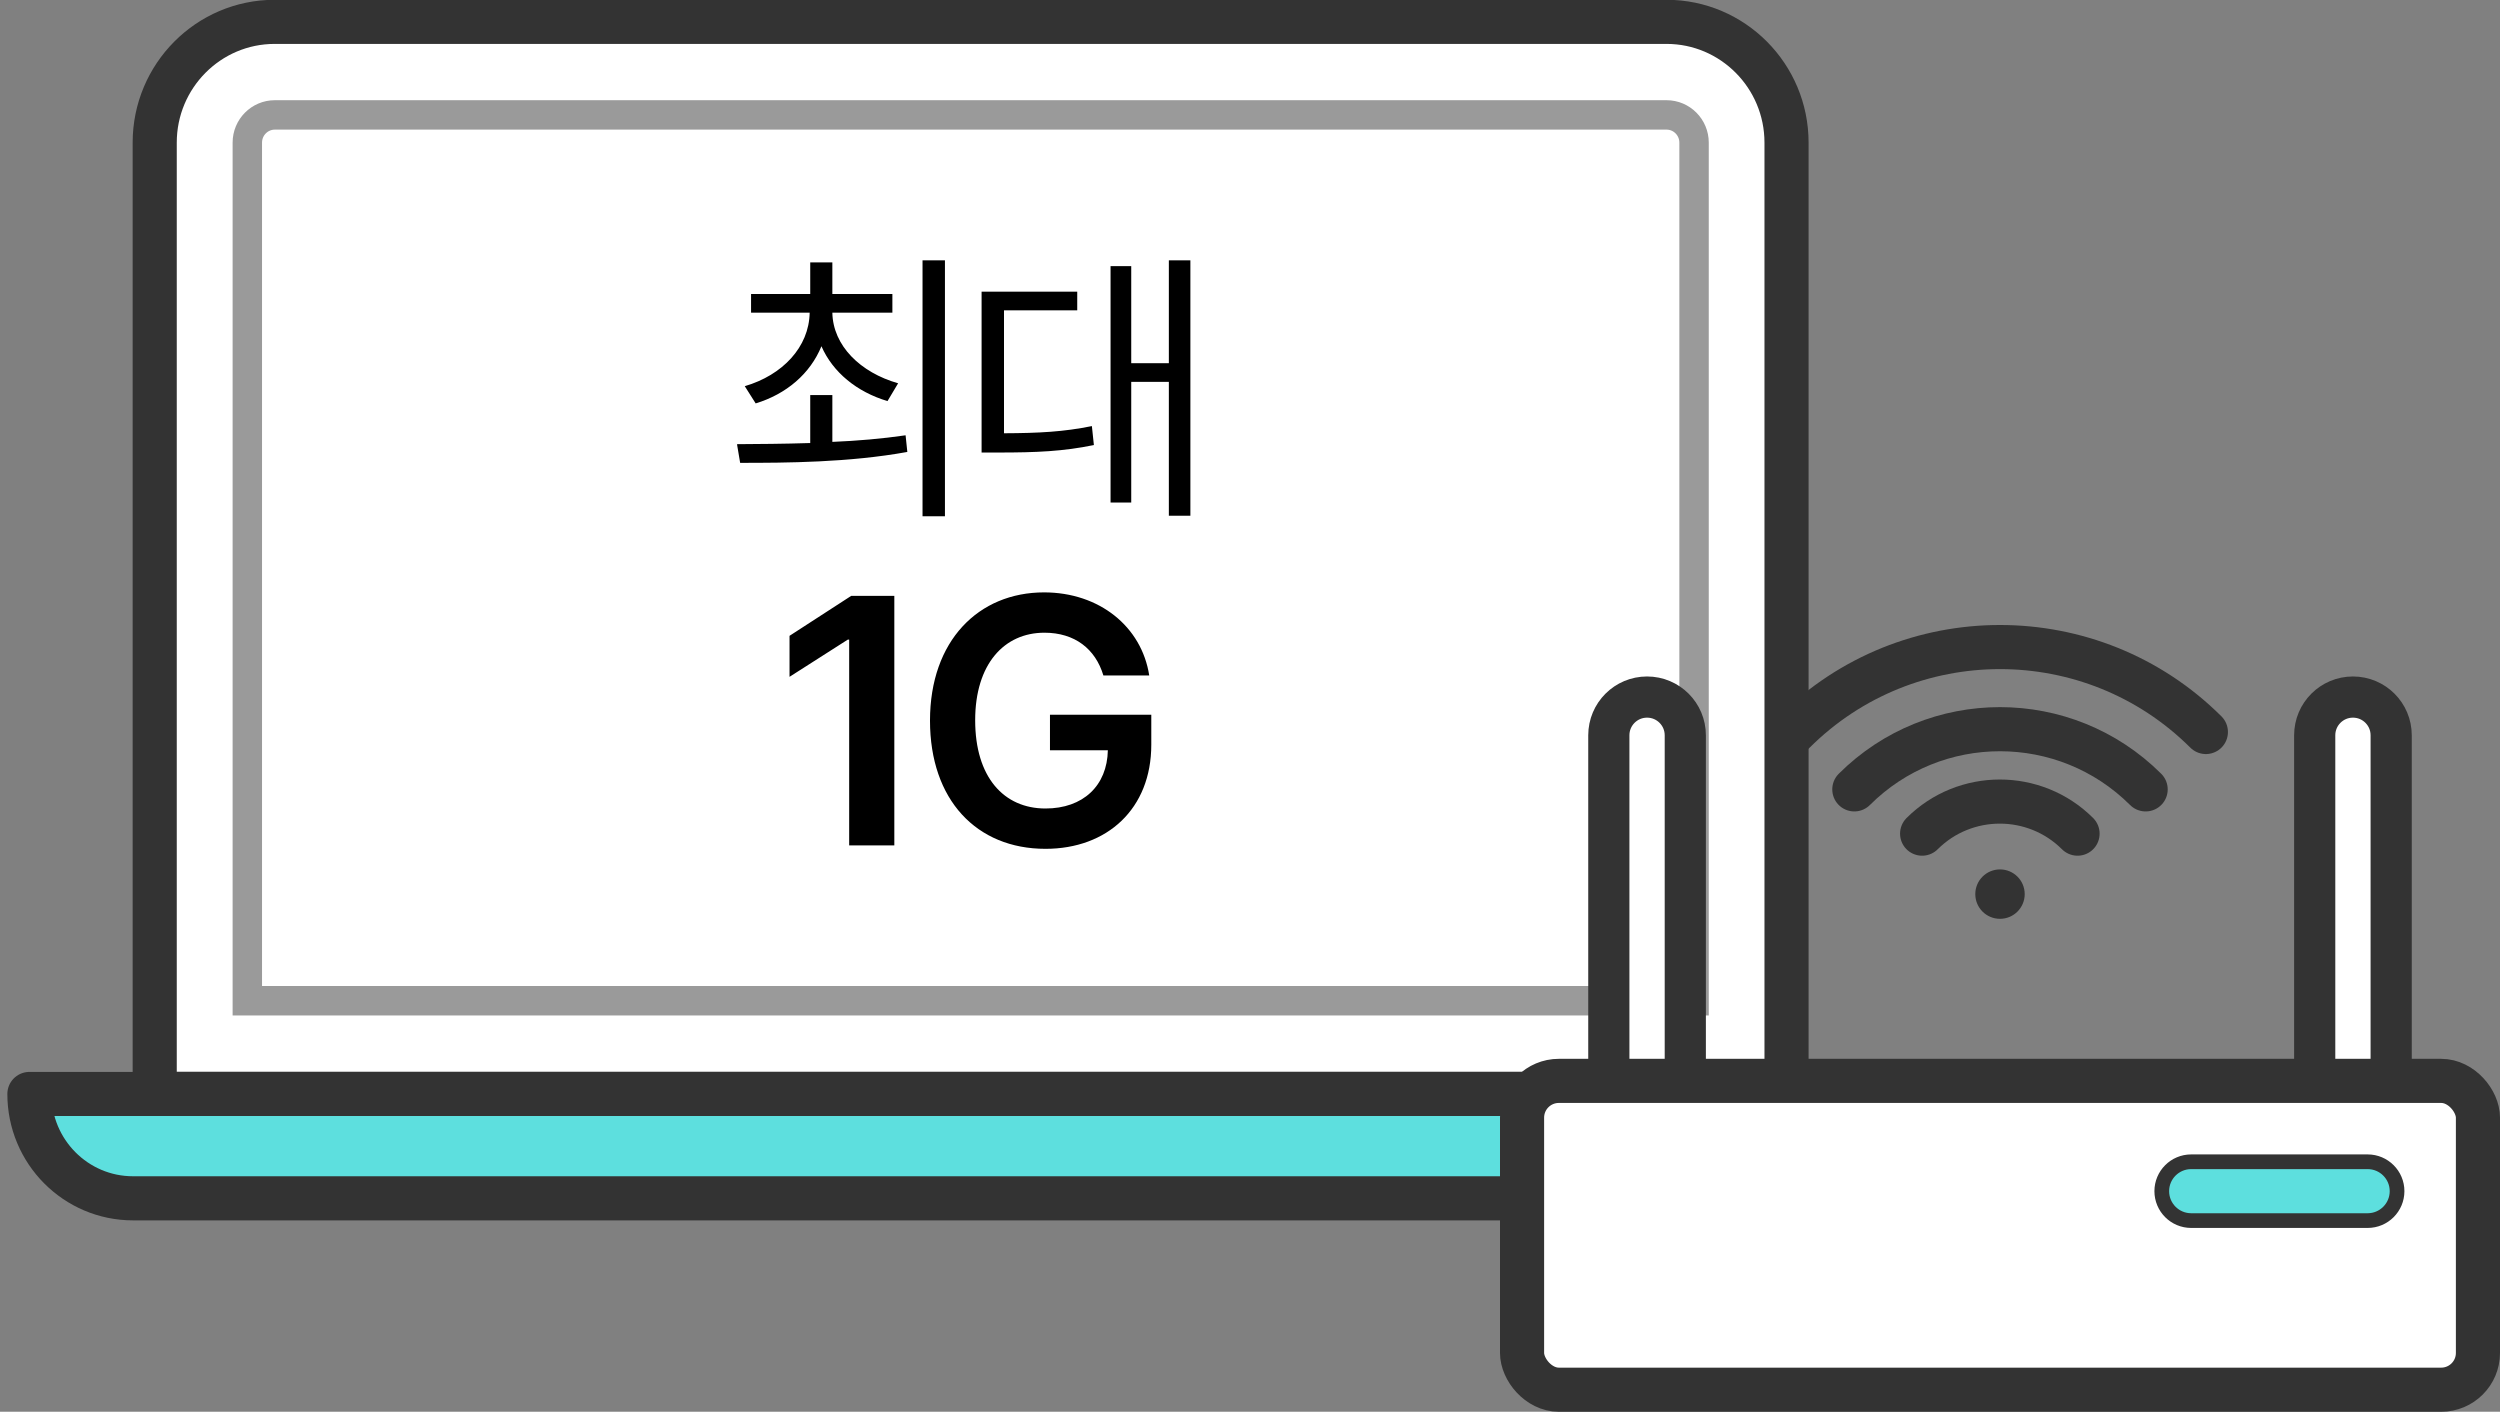
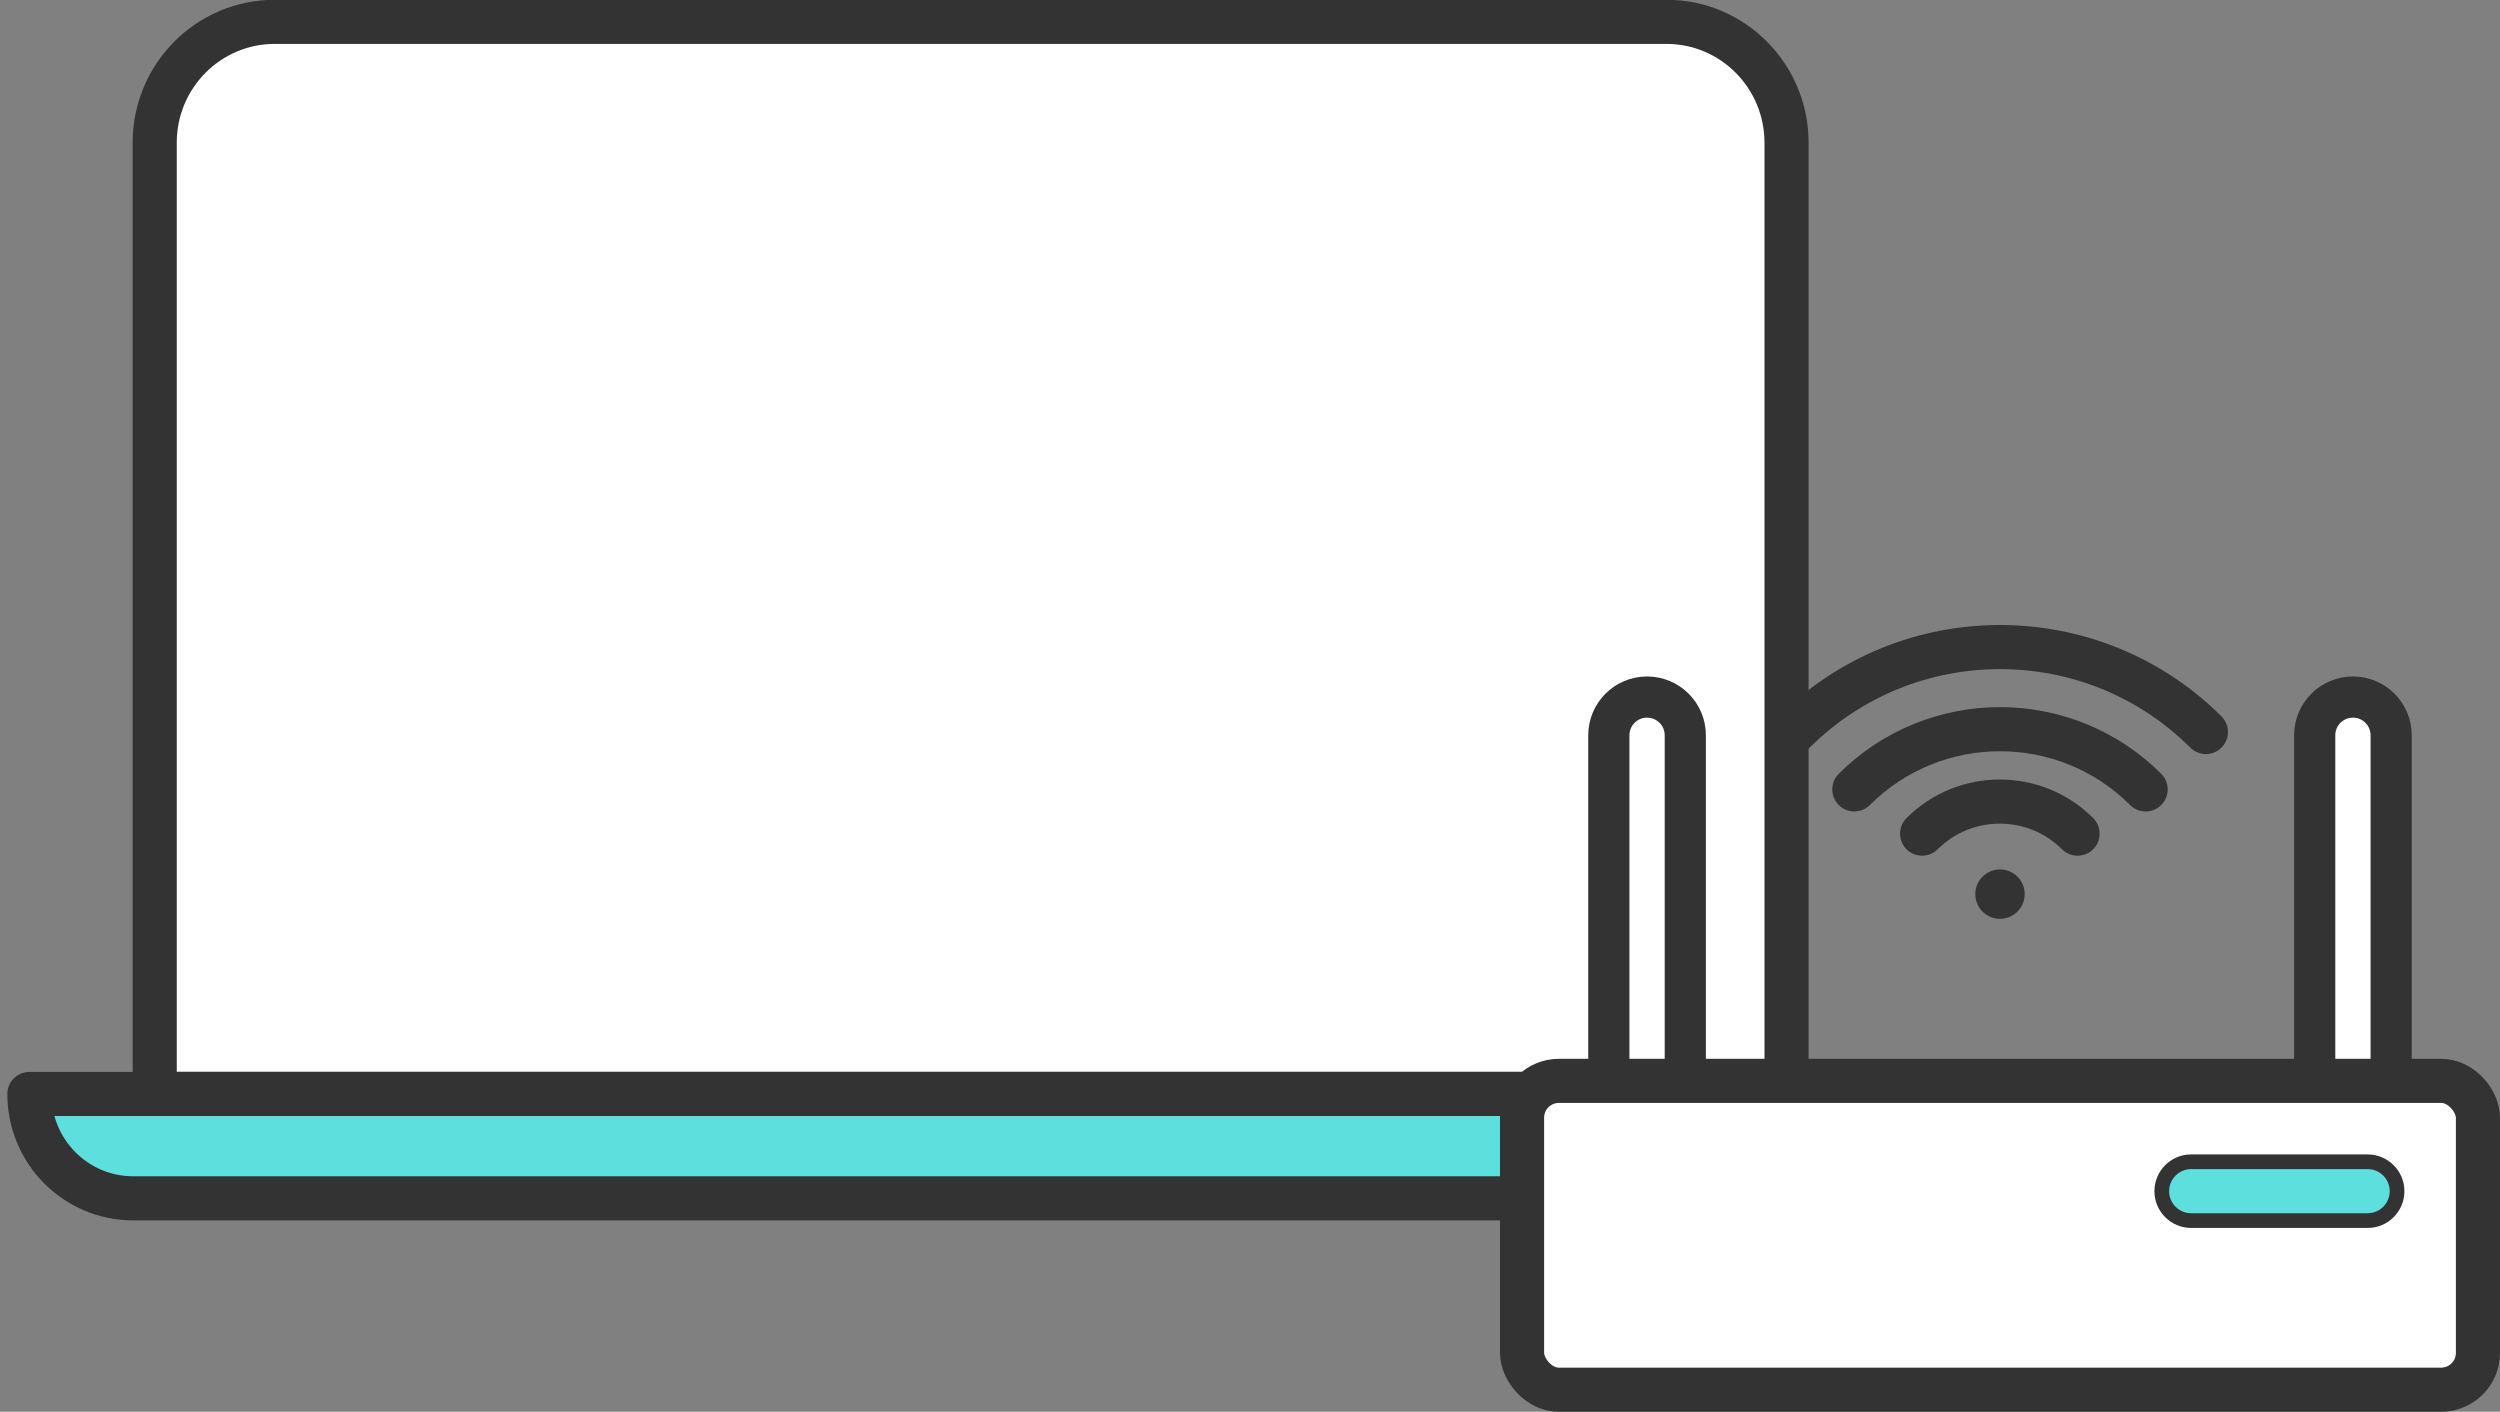
<svg xmlns="http://www.w3.org/2000/svg" width="85" height="48" viewBox="0 0 85 48" fill="none">
  <rect x="0" y="0" width="85" height="48" fill="#808080" stroke="none" />
  <path d="M1 37.195H65C65 39.155 63.423 40.743 61.475 40.743H4.525C2.577 40.743 1 39.155 1 37.195Z" fill="#5DDFDE" stroke="#333333" stroke-width="1.5" stroke-linecap="round" stroke-linejoin="round" />
  <path d="M9.339 0.743H56.662C58.914 0.743 60.742 2.583 60.742 4.849V37.19H5.26V4.849C5.26 2.583 7.087 0.743 9.339 0.743Z" fill="white" stroke="#333333" stroke-width="1.5" stroke-linecap="round" stroke-linejoin="round" />
  <g style="mix-blend-mode:darken">
-     <path d="M57.598 4.849V34.025H8.409V4.849C8.409 4.329 8.828 3.907 9.345 3.907L56.662 3.907C57.179 3.907 57.598 4.329 57.598 4.849Z" stroke="#9A9A9A" stroke-miterlimit="10" />
-   </g>
-   <path d="M28.3 13.432V15.024C29.135 14.99 29.989 14.917 30.79 14.8L30.849 15.366C28.866 15.727 26.728 15.737 25.165 15.737L25.058 15.102C25.785 15.097 26.645 15.092 27.548 15.063V13.432H28.3ZM30.341 9.995V10.63H28.3C28.32 11.753 29.252 12.666 30.536 13.032L30.175 13.637C29.13 13.325 28.315 12.656 27.929 11.772C27.548 12.705 26.738 13.398 25.693 13.716L25.322 13.13C26.606 12.754 27.509 11.802 27.529 10.63H25.536V9.995H27.548V8.921H28.3V9.995H30.341ZM32.128 8.852V17.553H31.366V8.852H32.128ZM40.473 8.852V17.534H39.741V12.983H38.462V17.085H37.759V9.048H38.462V12.348H39.741V8.852H40.473ZM36.626 9.917V10.552H34.136V14.731C35.332 14.726 36.162 14.682 37.124 14.487L37.192 15.132C36.147 15.346 35.259 15.386 33.931 15.386H33.374V9.917H36.626ZM30.407 20.259V28.743H28.872V21.747H28.825L26.844 23.012V21.618L28.942 20.259H30.407ZM37.515 22.966C37.245 22.063 36.542 21.512 35.511 21.512C34.14 21.512 33.156 22.579 33.156 24.489C33.156 26.423 34.128 27.489 35.546 27.489C36.824 27.489 37.644 26.716 37.667 25.509H35.699V24.302H39.144V25.321C39.144 27.501 37.644 28.86 35.546 28.86C33.203 28.86 31.62 27.196 31.62 24.501C31.62 21.782 33.273 20.141 35.499 20.141C37.374 20.141 38.816 21.302 39.074 22.966H37.515Z" fill="black" />
-   <path d="M54.7 25C54.7 24.282 55.282 23.7 56 23.7C56.718 23.7 57.3 24.282 57.3 25V36C57.3 36.718 56.718 37.3 56 37.3C55.282 37.3 54.7 36.718 54.7 36V25Z" fill="white" />
+     </g>
  <path d="M54.7 25C54.7 24.282 55.282 23.7 56 23.7C56.718 23.7 57.3 24.282 57.3 25V36C57.3 36.718 56.718 37.3 56 37.3C55.282 37.3 54.7 36.718 54.7 36V25Z" fill="white" />
  <path d="M54.7 25C54.7 24.282 55.282 23.7 56 23.7C56.718 23.7 57.3 24.282 57.3 25V36C57.3 36.718 56.718 37.3 56 37.3C55.282 37.3 54.7 36.718 54.7 36V25Z" fill="white" />
  <path d="M54.7 25C54.7 24.282 55.282 23.7 56 23.7C56.718 23.7 57.3 24.282 57.3 25V36C57.3 36.718 56.718 37.3 56 37.3C55.282 37.3 54.7 36.718 54.7 36V25Z" stroke="#333333" stroke-width="1.4" />
  <path d="M78.7 25C78.7 24.282 79.282 23.7 80 23.7C80.718 23.7 81.3 24.282 81.3 25V36C81.3 36.718 80.718 37.3 80 37.3C79.282 37.3 78.7 36.718 78.7 36V25Z" fill="white" />
  <path d="M78.7 25C78.7 24.282 79.282 23.7 80 23.7C80.718 23.7 81.3 24.282 81.3 25V36C81.3 36.718 80.718 37.3 80 37.3C79.282 37.3 78.7 36.718 78.7 36V25Z" fill="white" />
  <path d="M78.7 25C78.7 24.282 79.282 23.7 80 23.7C80.718 23.7 81.3 24.282 81.3 25V36C81.3 36.718 80.718 37.3 80 37.3C79.282 37.3 78.7 36.718 78.7 36V25Z" fill="white" />
  <path d="M78.7 25C78.7 24.282 79.282 23.7 80 23.7C80.718 23.7 81.3 24.282 81.3 25V36C81.3 36.718 80.718 37.3 80 37.3C79.282 37.3 78.7 36.718 78.7 36V25Z" stroke="#333333" stroke-width="1.4" />
  <rect x="51.75" y="36.75" width="32.5" height="10.5" rx="1.25" fill="white" stroke="#333333" stroke-width="1.5" />
  <path d="M74.5 41.5C73.948 41.5 73.5 41.052 73.5 40.5C73.5 39.948 73.948 39.5 74.5 39.5H80.5C81.052 39.5 81.5 39.948 81.5 40.5C81.5 41.052 81.052 41.5 80.5 41.5H74.5Z" fill="#5DDFDE" stroke="#333333" stroke-width="0.5" />
  <path d="M68.84 30.4C68.84 29.936 68.464 29.56 68 29.56C67.536 29.56 67.16 29.936 67.16 30.4C67.16 30.864 67.536 31.24 68 31.24C68.464 31.24 68.84 30.864 68.84 30.4Z" fill="#333333" />
  <path d="M70.637 28.344C69.178 26.89 66.81 26.89 65.352 28.344" stroke="#333333" stroke-width="1.5" stroke-miterlimit="10" stroke-linecap="round" />
  <path d="M72.952 26.839C70.213 24.11 65.785 24.11 63.047 26.839" stroke="#333333" stroke-width="1.5" stroke-miterlimit="10" stroke-linecap="round" />
  <path d="M75 24.888C71.135 21.037 64.865 21.037 61 24.888" stroke="#333333" stroke-width="1.5" stroke-miterlimit="10" stroke-linecap="round" />
</svg>